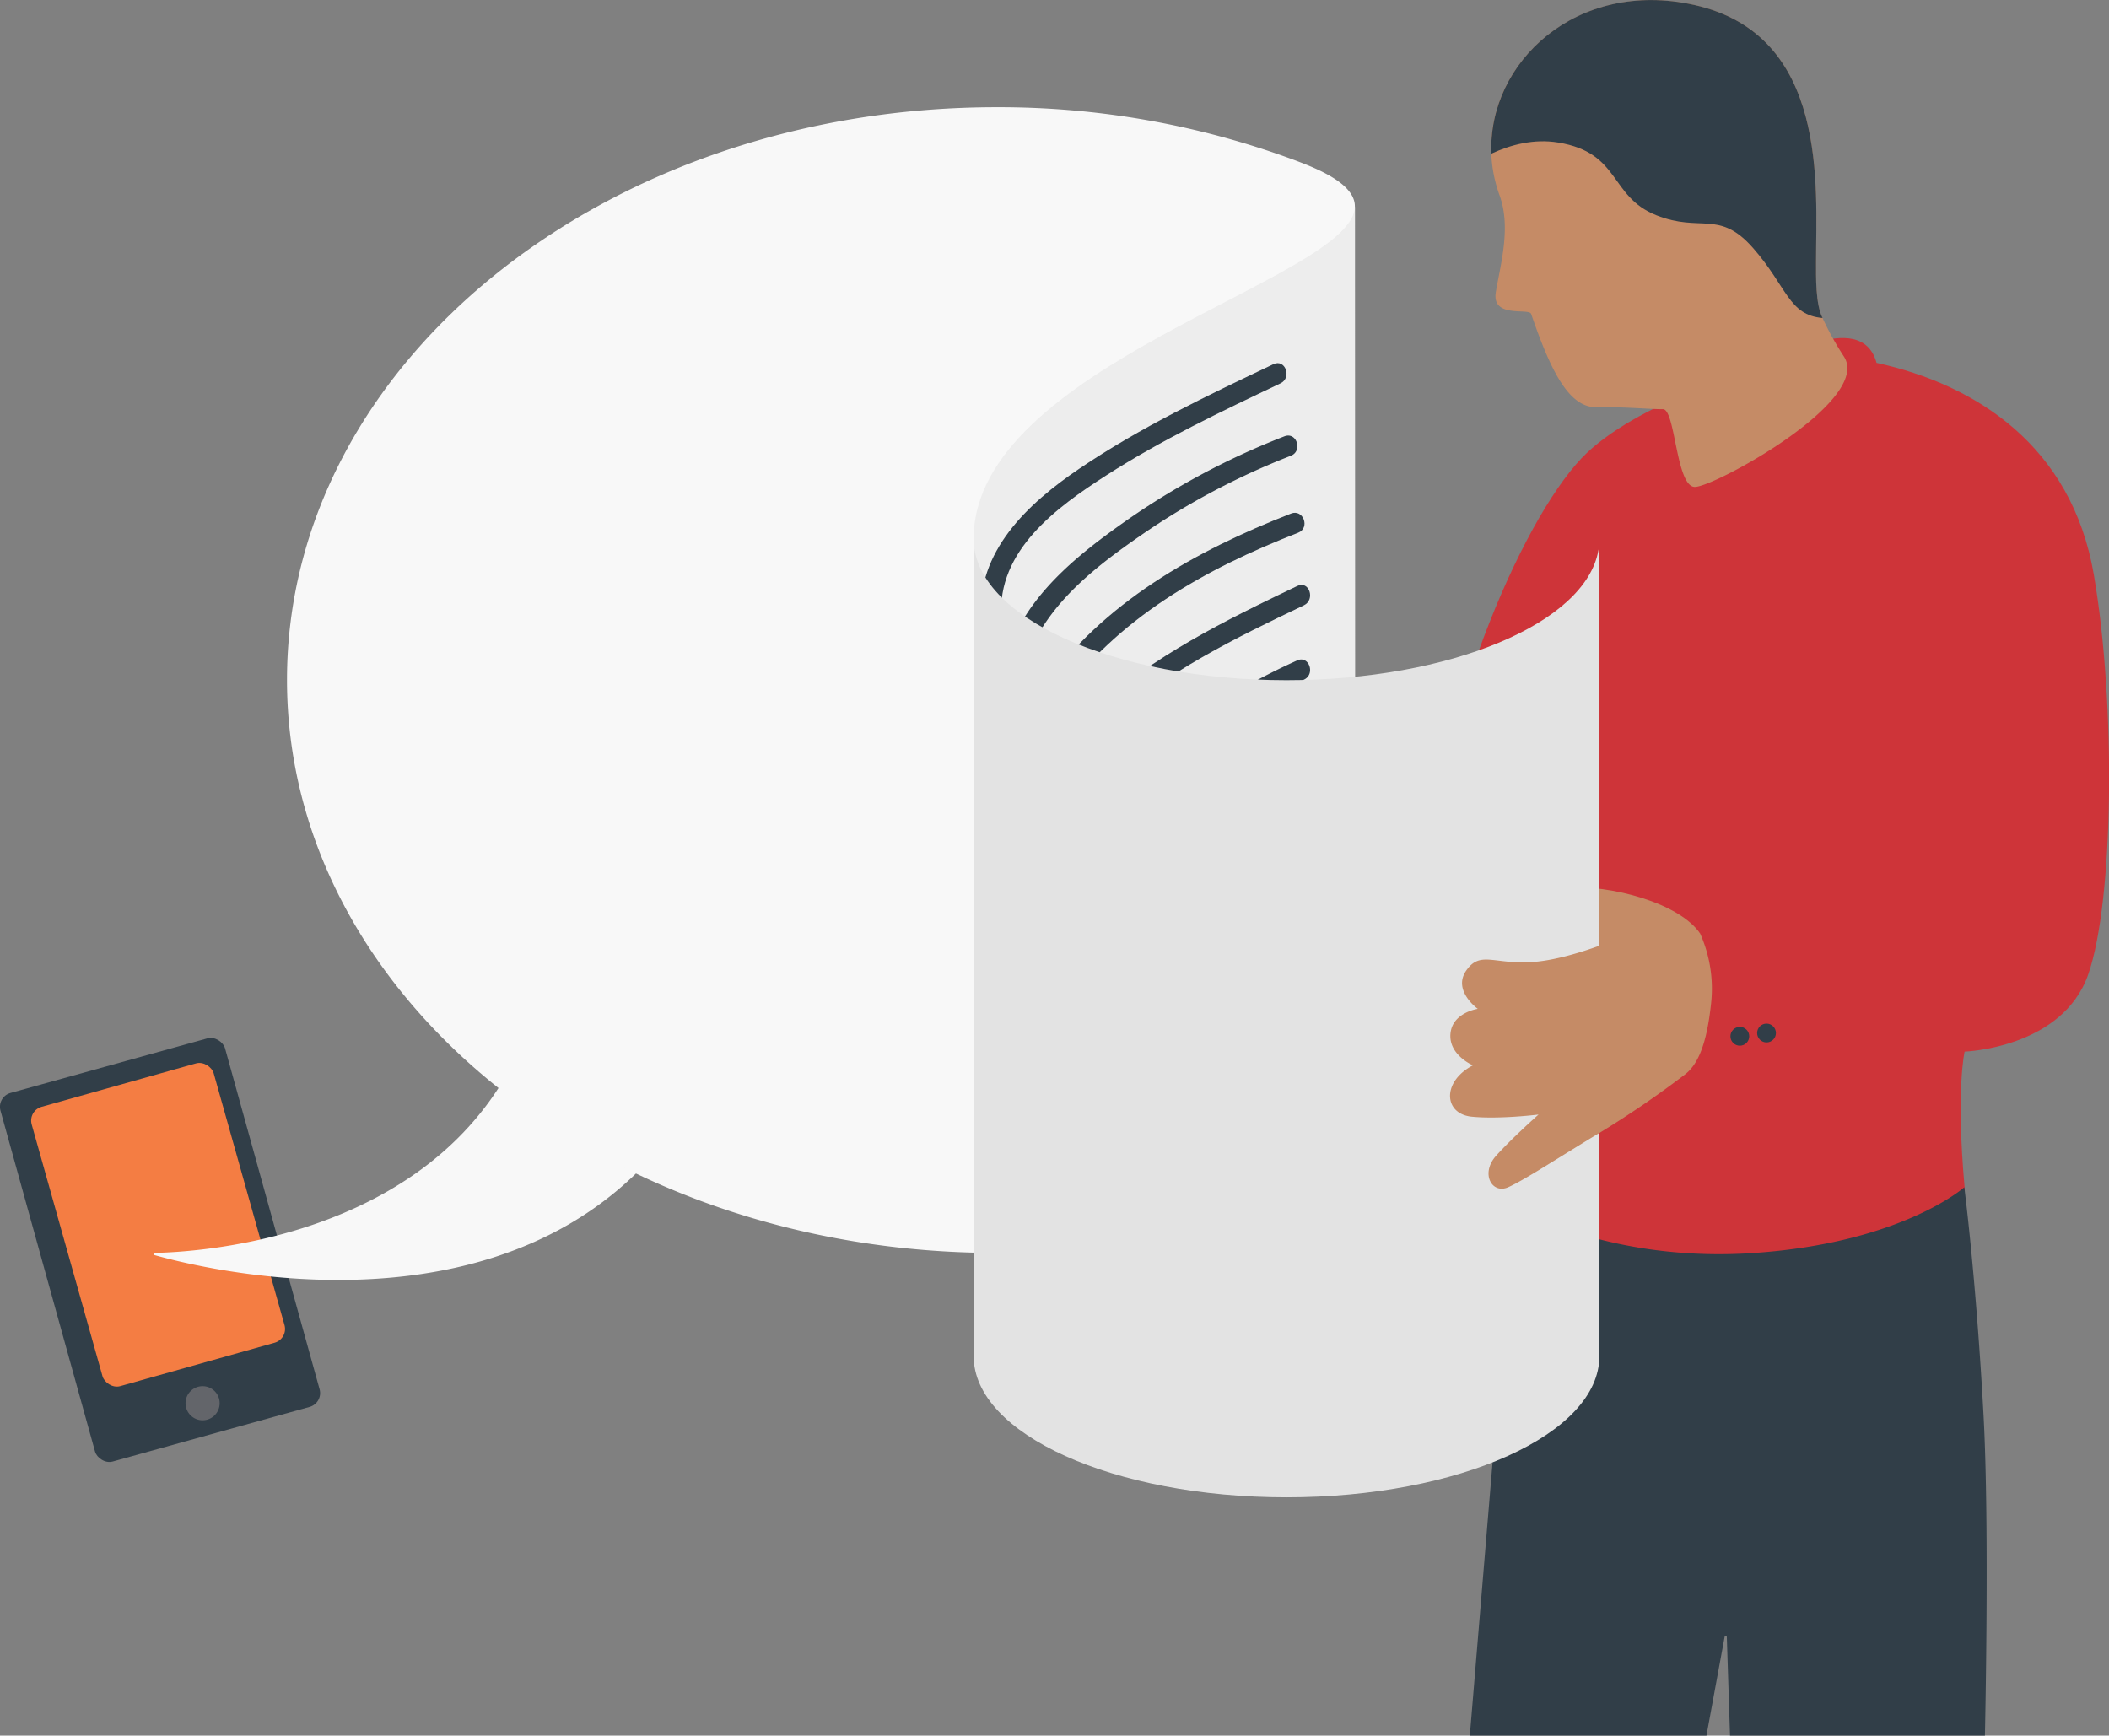
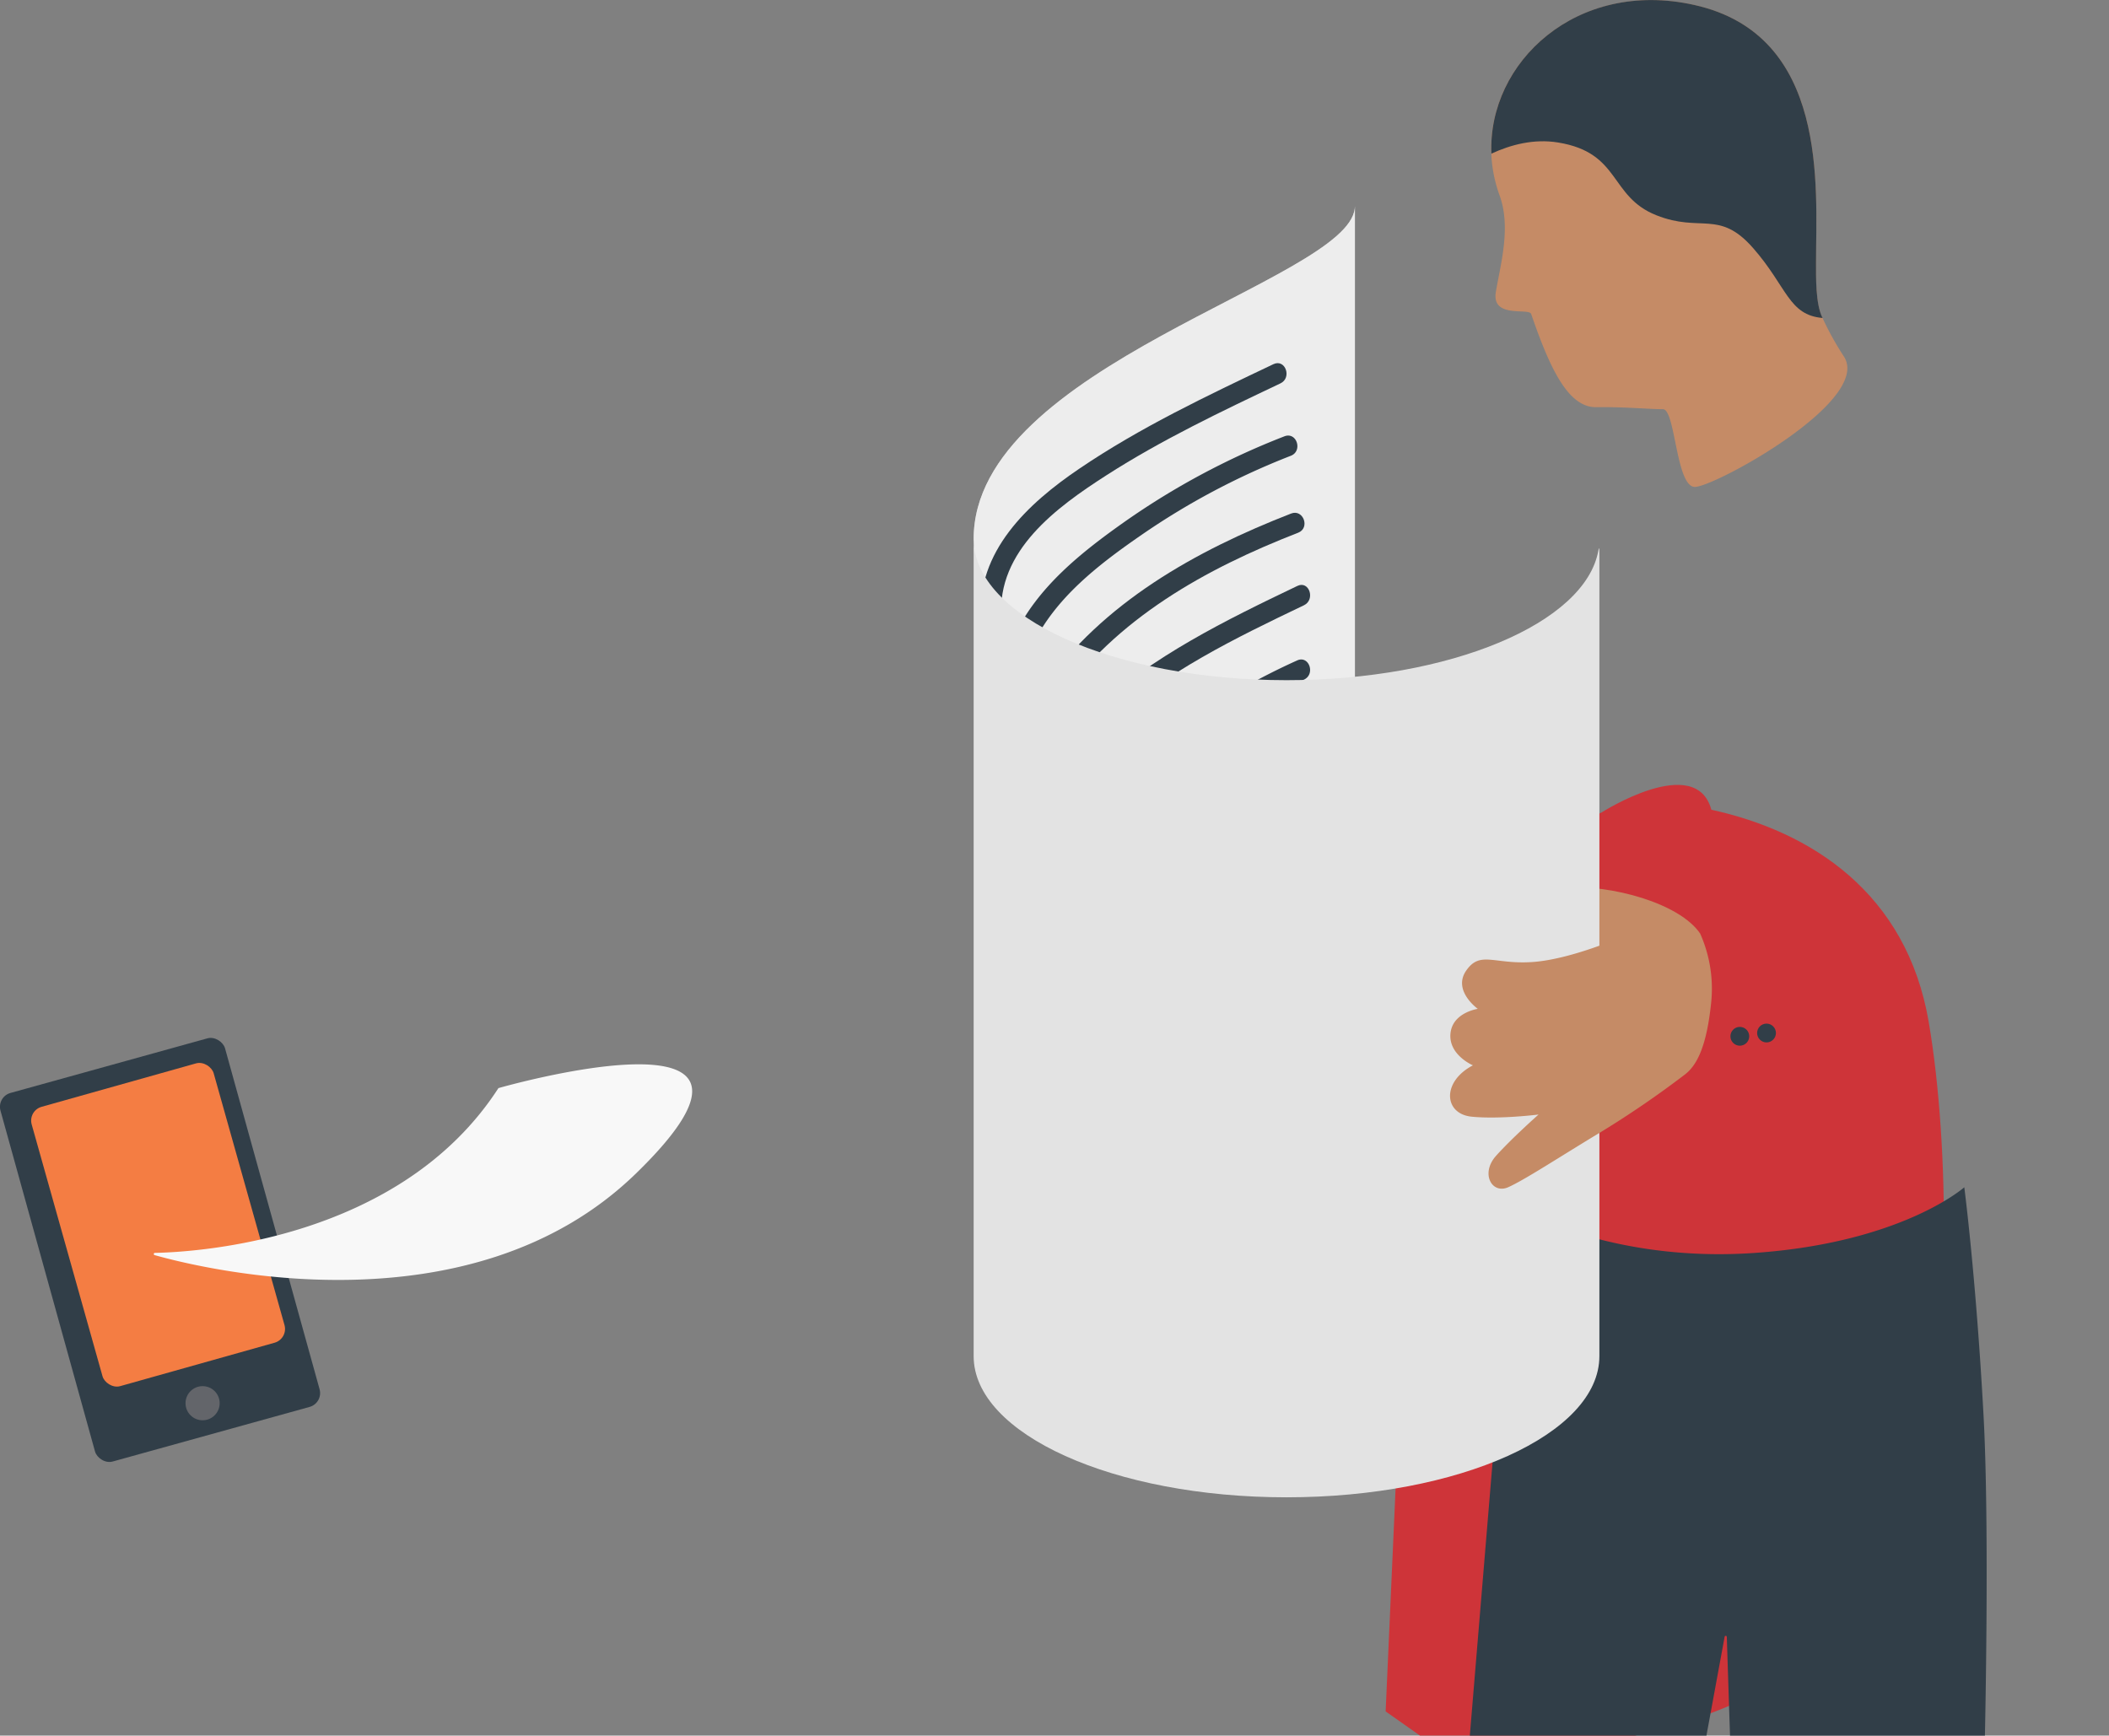
<svg xmlns="http://www.w3.org/2000/svg" id="Layer_1" data-name="Layer 1" width="558.48" height="459.63" viewBox="0 0 558.48 459.63">
  <rect x="0" y="0" width="558.48" height="459.63" fill="#808080" stroke="none" />
  <defs>
    <style>.cls-1{fill:#313e48;}.cls-2{fill:#f47d43;}.cls-3{fill:#63656a;}.cls-4{fill:#f8f8f8;}.cls-5,.cls-8{fill:#e3e3e3;}.cls-5{opacity:0.5;isolation:isolate;}.cls-6{fill:#ce3439;}.cls-7{fill:#c58b66;}</style>
  </defs>
  <rect class="cls-1" x="65.41" y="379.74" width="61.71" height="101.29" rx="3.8" transform="translate(-165.4 -57.99) rotate(-15.5)" />
  <rect class="cls-2" x="69.82" y="387" width="50.2" height="77.06" rx="3.8" transform="matrix(0.96, -0.27, 0.27, 0.96, -164.15, -58.53)" />
  <circle class="cls-3" cx="53.65" cy="371.61" r="4.52" />
  <path class="cls-4" d="M185.87,387.53c-26.05,40.28-79.93,43.42-91,43.64a.3.3,0,0,0-.07.58c12.55,3.55,83.52,21.11,127.46-21.58C270.62,363.2,185.87,387.53,185.87,387.53Z" transform="translate(-53.88 -99.37)" />
-   <path class="cls-4" d="M412.66,154c0-6.17-10.51-10.17-16-12.24a225.44,225.44,0,0,0-78.85-14c-103.79,0-187.93,67.91-187.93,151.68S214,431.18,317.77,431.18c34.65,0,67.1-7.58,95-20.78C412.75,410.41,412.66,160.19,412.66,154Z" transform="translate(-53.88 -99.37)" />
  <path class="cls-4" d="M412.67,154v148.1l-97.21,24.49-3.75-84.5c0-45.92,98.82-68.34,100.92-87.49Z" transform="translate(-53.88 -99.37)" />
  <path class="cls-5" d="M412.67,154v148.1l-97.21,24.49-3.75-84.5c0-45.92,98.82-68.34,100.92-87.49Z" transform="translate(-53.88 -99.37)" />
  <path class="cls-1" d="M391.1,195.81c-17.58,8.36-35.29,16.75-51.44,27.7-13.59,9.21-27.25,21.91-26,39.77.24,3.47,5.63,3.06,5.39-.42-1.22-17.64,14.64-29.16,27.83-37.63,14.64-9.4,30.38-16.88,46.07-24.33C396.06,199.43,394.26,194.32,391.1,195.81Z" transform="translate(-53.88 -99.37)" />
  <path class="cls-1" d="M394,214.92a198.58,198.58,0,0,0-42,22.41c-11.64,8.19-23.54,17.57-29.67,30.77-1.46,3.16,3.33,5.67,4.8,2.51,6-12.84,17.76-21.8,29.13-29.65a192.23,192.23,0,0,1,39.45-20.89C398.92,218.81,397.26,213.65,394,214.92Z" transform="translate(-53.88 -99.37)" />
  <path class="cls-1" d="M397.41,254.55c-19.06,9.12-38.12,18.47-53.87,32.83-2.57,2.34,1.52,5.89,4.07,3.56,15-13.67,33.42-22.6,51.57-31.28C402.28,258.17,400.55,253,397.41,254.55Z" transform="translate(-53.88 -99.37)" />
  <path class="cls-1" d="M397.38,274.27a174,174,0,0,0-39.78,24.82c-2.65,2.2.35,6.72,3,4.49a169.32,169.32,0,0,1,38.52-24.2C402.3,278,400.56,272.83,397.38,274.27Z" transform="translate(-53.88 -99.37)" />
  <path class="cls-1" d="M395.77,235.37c-25.31,9.86-49.91,23.58-65.8,46.28-2,2.83,2.13,6.34,4.13,3.48,15.39-22,39-35.14,63.54-44.68C400.88,239.19,399,234.1,395.77,235.37Z" transform="translate(-53.88 -99.37)" />
-   <path class="cls-6" d="M430.39,337.63c5-52.74,28.28-103.8,43.74-118.35s47.67-23.14,47.67-23.14,24.89-15.87,29-.68c26.42,5.78,51.68,22,57.54,56.09s5.34,86.3-1.48,105.86-32.74,20.46-32.74,20.46-2.33,10.08,0,35.92-89.57,34.55-89.57,34.55l-20-14.09Z" transform="translate(-53.88 -99.37)" />
+   <path class="cls-6" d="M430.39,337.63s47.67-23.14,47.67-23.14,24.89-15.87,29-.68c26.42,5.78,51.68,22,57.54,56.09s5.34,86.3-1.48,105.86-32.74,20.46-32.74,20.46-2.33,10.08,0,35.92-89.57,34.55-89.57,34.55l-20-14.09Z" transform="translate(-53.88 -99.37)" />
  <path class="cls-1" d="M454.51,418.79s24.94,15.12,64,12.39,55.53-17.39,55.53-17.39,3.1,23.7,5.1,60.47c1.61,29.52.36,84.74.36,84.74H512l-.85-26.14a.29.29,0,0,0-.3-.28.28.28,0,0,0-.27.23L505.76,559H443.1L450,476.08Z" transform="translate(-53.88 -99.37)" />
  <path class="cls-7" d="M504.09,346.59c-5.47-8-23.33-13-36.36-12.22s4,29.28,4,29.28Z" transform="translate(-53.88 -99.37)" />
  <path class="cls-7" d="M542.12,193.72a79,79,0,0,1-5.62-10.14c-1.9-3.63-1.73-11-1.73-14.9,0-19.66,3.5-60.09-32.29-68s-61.64,22.6-51.49,50.46c3.1,8.51.18,18.46-1,25.56s8.77,4.14,9.35,5.81c4.75,13.76,9.59,24.78,17.2,24.69,8-.1,14.35.57,17.68.53s3.45,20.39,8.4,20.59S549.9,205.45,542.12,193.72Z" transform="translate(-53.88 -99.37)" />
  <path class="cls-1" d="M448.81,140.06c5.14-2.38,11.28-4,17.67-2.95,16.67,2.71,13.49,14.28,26,19.26,11.8,4.7,16.63-1.59,25.65,8.71s9.36,17.73,18.38,18.5c-1.9-3.63-1.73-11-1.73-14.91,0-19.65,3.49-60.08-32.3-68C471.41,93.76,447.84,115.87,448.81,140.06Z" transform="translate(-53.88 -99.37)" />
  <path class="cls-8" d="M477.13,245.22c-3.5,19.19-39.13,34.28-82.57,34.28-45.76,0-82.85-16.74-82.85-37.39v216.4h0c0,20.65,37.09,37.39,82.85,37.39s82.85-16.74,82.85-37.39h0V245.91C477.41,244.33,477.32,244.2,477.13,245.22Z" transform="translate(-53.88 -99.37)" />
  <path class="cls-7" d="M504.09,346.59a35.84,35.84,0,0,1,2.9,18.5c-1.12,10.62-3.42,16.15-6.92,18.83a260.82,260.82,0,0,1-22.65,15.48c-10.25,6.17-19.84,12.47-24.16,14.38s-7.4-3.64-3.22-8.31,11.26-10.94,11.26-10.94-10.3,1.3-17.7.57-8-9.25.32-13.6c0,0-6.43-2.73-5.95-8.36s7.24-6.6,7.24-6.6-6.76-4.83-3.06-10.14,7.24-1.61,17.38-2.25,23.81-6.6,25.9-7.56S504.09,346.59,504.09,346.59Z" transform="translate(-53.88 -99.37)" />
  <circle class="cls-1" cx="460.72" cy="274.44" r="2.49" />
  <circle class="cls-1" cx="467.79" cy="273.57" r="2.49" />
</svg>